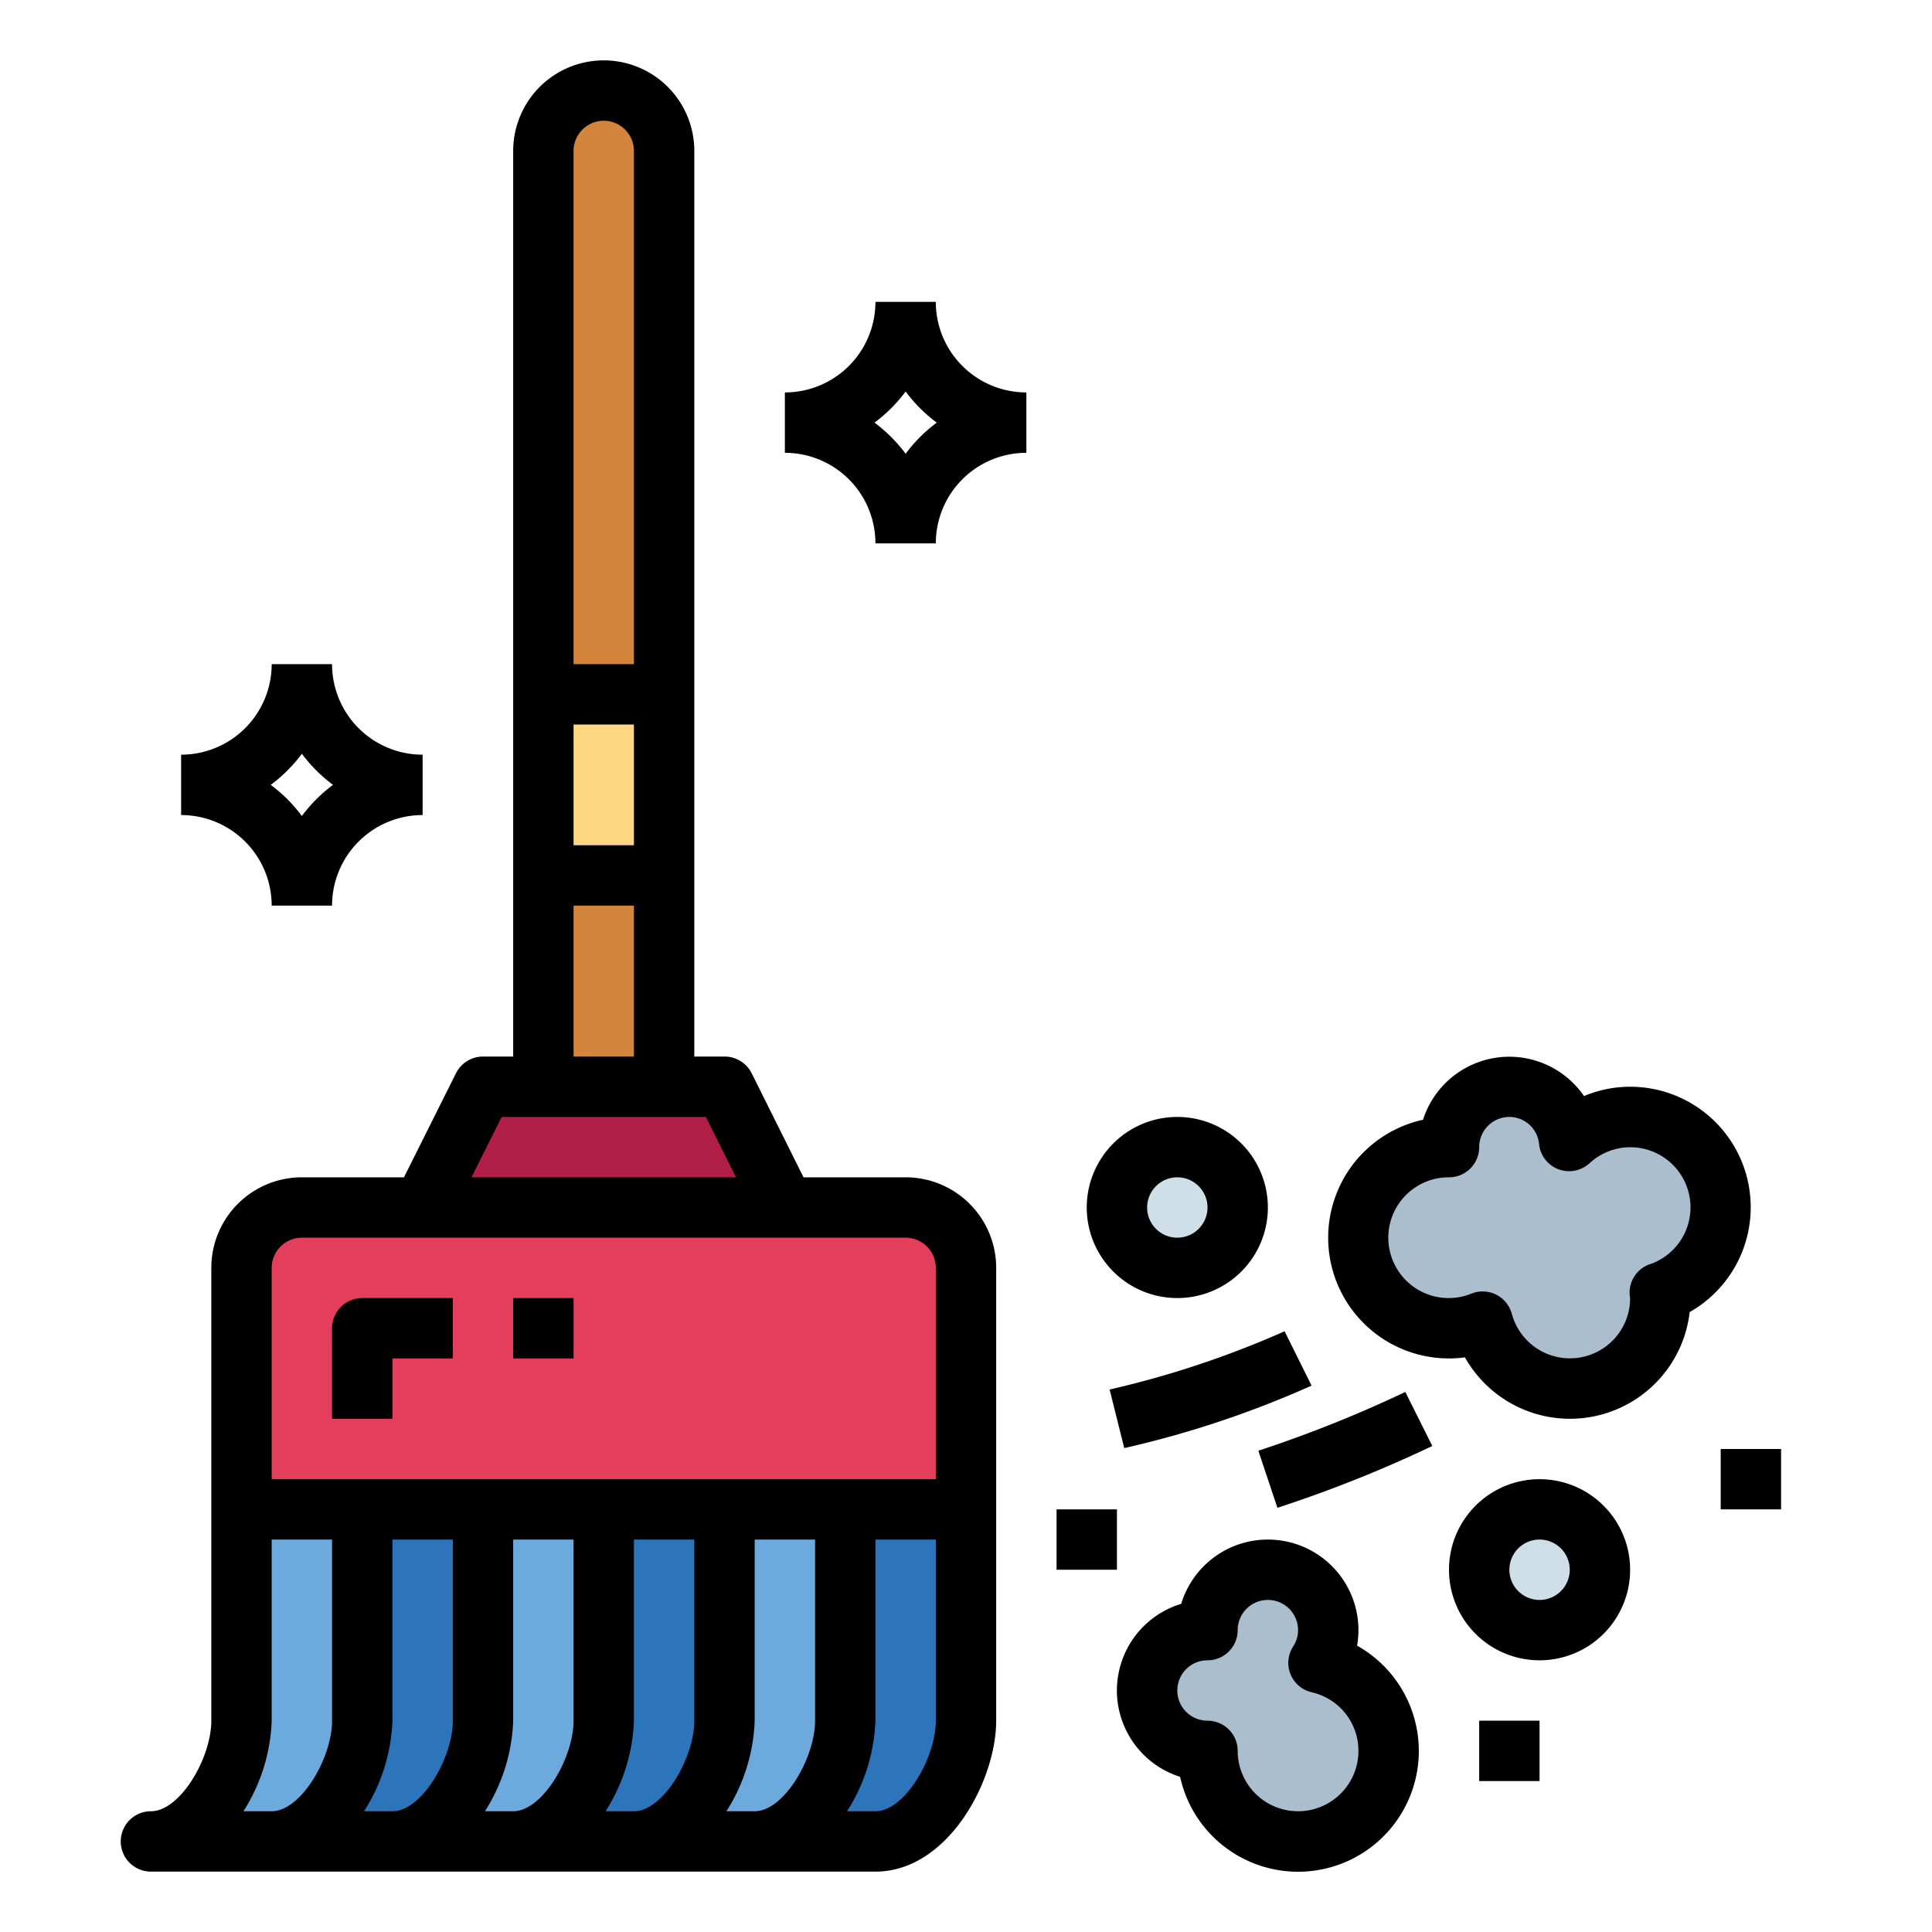
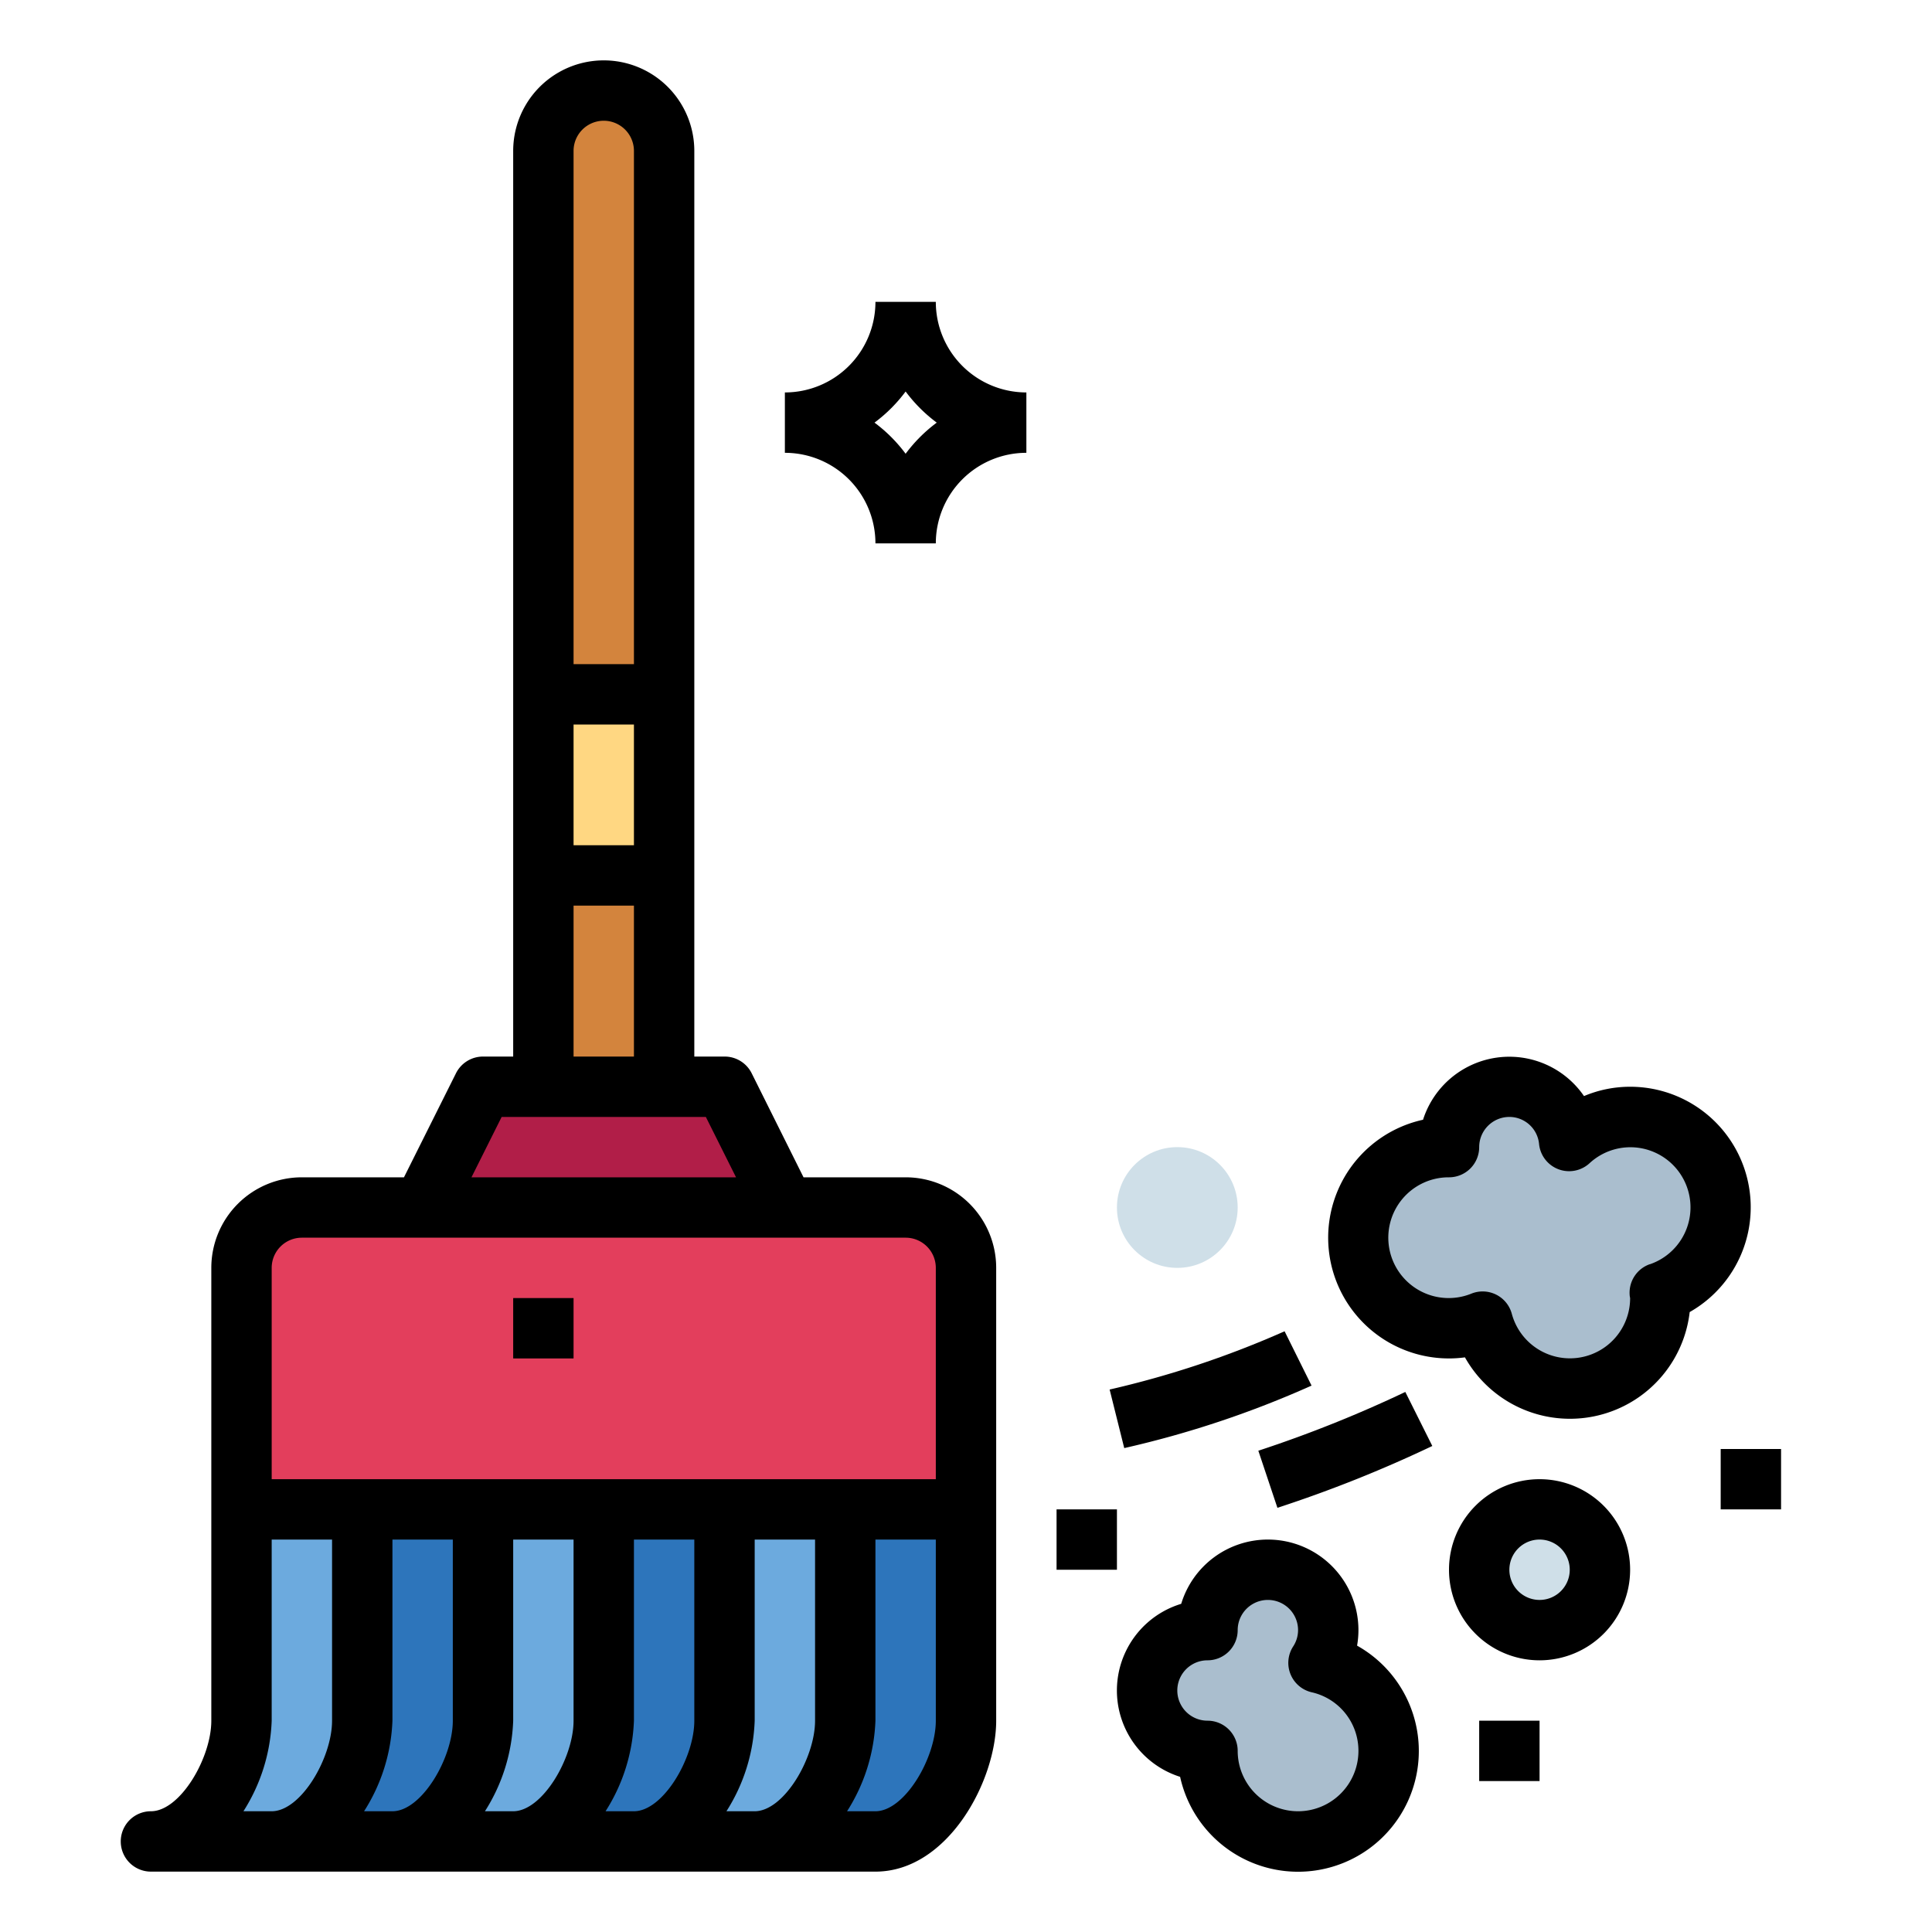
<svg xmlns="http://www.w3.org/2000/svg" version="1.1" width="512" height="512" x="0" y="0" viewBox="0 0 64 64" style="enable-background:new 0 0 512 512" xml:space="preserve" class="">
  <g>
    <g id="Filled_outline" data-name="Filled outline">
      <path d="m57 40a2.99 2.99 0 0 0 -5.021-2.2 1.994 1.994 0 0 0 -3.979.2 3 3 0 1 0 1.116 5.78 2.993 2.993 0 0 0 5.884-.78c0-.061-.014-.118-.018-.178a2.99 2.99 0 0 0 2.018-2.822z" fill="#aabece" data-original="#aabece" style="" />
      <path d="m43.677 55.084a2 2 0 1 0 -3.677-1.084 2 2 0 0 0 0 4 3 3 0 1 0 3.677-2.916z" fill="#aabece" data-original="#aabece" style="" />
      <circle cx="39" cy="40" fill="#cfdfe8" r="2" data-original="#cfdfe8" style="" />
      <circle cx="51" cy="52" fill="#cfdfe8" r="2" data-original="#cfdfe8" style="" />
      <path d="m10 40h20a2 2 0 0 1 2 2v8a0 0 0 0 1 0 0h-24a0 0 0 0 1 0 0v-8a2 2 0 0 1 2-2z" fill="#e33e5c" data-original="#e33e5c" style="" />
      <path d="m20 3a2 2 0 0 1 2 2v31a0 0 0 0 1 0 0h-4a0 0 0 0 1 0 0v-31a2 2 0 0 1 2-2z" fill="#d3843d" data-original="#d3843d" style="" />
      <path d="m26 40h-12l2-4h8z" fill="#b11e48" data-original="#b11e48" style="" />
      <path d="m18 23h4v6h-4z" fill="#ffd782" data-original="#ffd782" style="" />
      <path d="m28 50v7c0 1.657-1.343 4-3 4h4c1.657 0 3-2.343 3-4v-7z" fill="#2d75bb" data-original="#2d75bb" style="" />
      <path d="m24 50v7c0 1.657-1.343 4-3 4h4c1.657 0 3-2.343 3-4v-7z" fill="#6caade" data-original="#6caade" style="" />
      <path d="m20 50v7c0 1.657-1.343 4-3 4h4c1.657 0 3-2.343 3-4v-7z" fill="#2d75bb" data-original="#2d75bb" style="" />
      <path d="m16 50v7c0 1.657-1.343 4-3 4h4c1.657 0 3-2.343 3-4v-7z" fill="#6caade" data-original="#6caade" style="" />
      <path d="m12 50v7c0 1.657-1.343 4-3 4h4c1.657 0 3-2.343 3-4v-7z" fill="#2d75bb" data-original="#2d75bb" style="" />
      <path d="m8 50v7c0 1.657-1.343 4-3 4h4c1.657 0 3-2.343 3-4v-7z" fill="#6caade" data-original="#6caade" style="" />
      <path d="m54 36a3.928 3.928 0 0 0 -1.528.309 3 3 0 0 0 -5.332.784 4 4 0 0 0 .86 7.907 3.871 3.871 0 0 0 .528-.036 3.992 3.992 0 0 0 7.445-1.5 3.992 3.992 0 0 0 -1.973-7.464zm.653 5.878a1 1 0 0 0 -.67.993.6.6 0 0 0 .017.129 1.994 1.994 0 0 1 -3.92.519 1 1 0 0 0 -1.338-.666 2 2 0 1 1 -.742-3.853 1 1 0 0 0 1-1 1 1 0 0 1 1-1 .99.99 0 0 1 .984.9 1 1 0 0 0 1.671.634 1.992 1.992 0 1 1 2 3.346z" fill="#000000" data-original="#000000" style="" />
      <path d="m42 51a3 3 0 0 0 -2.871 2.129 3 3 0 0 0 -.036 5.731 4 4 0 1 0 5.862-4.346 2.941 2.941 0 0 0 .045-.514 3 3 0 0 0 -3-3zm3 7a2 2 0 0 1 -4 0 1 1 0 0 0 -1-1 1 1 0 0 1 0-2 1 1 0 0 0 1-1 1 1 0 0 1 2 0 .986.986 0 0 1 -.163.542 1 1 0 0 0 .615 1.517 1.985 1.985 0 0 1 1.548 1.941z" fill="#000000" data-original="#000000" style="" />
-       <path d="m39 37a3 3 0 1 0 3 3 3 3 0 0 0 -3-3zm0 4a1 1 0 1 1 1-1 1 1 0 0 1 -1 1z" fill="#000000" data-original="#000000" style="" />
      <path d="m54 52a3 3 0 1 0 -3 3 3 3 0 0 0 3-3zm-4 0a1 1 0 1 1 1 1 1 1 0 0 1 -1-1z" fill="#000000" data-original="#000000" style="" />
      <path d="m36.758 46.03.484 1.94a33.009 33.009 0 0 0 6.205-2.07l-.893-1.8a31.813 31.813 0 0 1 -5.796 1.93z" fill="#000000" data-original="#000000" style="" />
      <path d="m42.316 49.948a42.647 42.647 0 0 0 5.131-2.048l-.894-1.79a41.493 41.493 0 0 1 -4.869 1.947z" fill="#000000" data-original="#000000" style="" />
      <path d="m35 50h2v2h-2z" fill="#000000" data-original="#000000" style="" />
      <path d="m49 57h2v2h-2z" fill="#000000" data-original="#000000" style="" />
      <path d="m57 48h2v2h-2z" fill="#000000" data-original="#000000" style="" />
-       <path d="m9 30h2a3 3 0 0 1 3-3v-2a3 3 0 0 1 -3-3h-2a3 3 0 0 1 -3 3v2a3 3 0 0 1 3 3zm1-5.031a4.988 4.988 0 0 0 1.031 1.031 4.988 4.988 0 0 0 -1.031 1.031 4.988 4.988 0 0 0 -1.031-1.031 4.988 4.988 0 0 0 1.031-1.031z" fill="#000000" data-original="#000000" style="" />
      <path d="m31 10h-2a3 3 0 0 1 -3 3v2a3 3 0 0 1 3 3h2a3 3 0 0 1 3-3v-2a3 3 0 0 1 -3-3zm-1 5.031a4.988 4.988 0 0 0 -1.031-1.031 4.988 4.988 0 0 0 1.031-1.031 4.988 4.988 0 0 0 1.031 1.031 4.988 4.988 0 0 0 -1.031 1.031z" fill="#000000" data-original="#000000" style="" />
      <path d="m4 61a1 1 0 0 0 1 1h24c2.4 0 4-3.01 4-5v-15a3 3 0 0 0 -3-3h-3.382l-1.718-3.447a1 1 0 0 0 -.9-.553h-1v-30a3 3 0 0 0 -6 0v30h-1a1 1 0 0 0 -.895.553l-1.723 3.447h-3.382a3 3 0 0 0 -3 3v15c0 1.239-1.034 3-2 3a1 1 0 0 0 -1 1zm11-4c0 1.239-1.034 3-2 3h-.94a5.974 5.974 0 0 0 .94-3v-6h2zm4 0c0 1.239-1.034 3-2 3h-.936a5.967 5.967 0 0 0 .936-3v-6h2zm4 0c0 1.239-1.034 3-2 3h-.94a5.974 5.974 0 0 0 .94-3v-6h2zm4 0c0 1.239-1.034 3-2 3h-.936a5.967 5.967 0 0 0 .936-3v-6h2zm4 0c0 1.239-1.034 3-2 3h-.94a5.974 5.974 0 0 0 .94-3v-6h2zm-12-52a1 1 0 0 1 2 0v17h-2zm0 19h2v4h-2zm0 6h2v5h-2zm-2.382 7h6.764l1 2h-8.764zm-7.618 5a1 1 0 0 1 1-1h20a1 1 0 0 1 1 1v7h-22zm0 15v-6h2v6c0 1.239-1.034 3-2 3h-.936a5.967 5.967 0 0 0 .936-3z" fill="#000000" data-original="#000000" style="" />
-       <path d="m13 45h2v-2h-3a1 1 0 0 0 -1 1v3h2z" fill="#000000" data-original="#000000" style="" />
      <path d="m17 43h2v2h-2z" fill="#000000" data-original="#000000" style="" />
    </g>
  </g>
</svg>